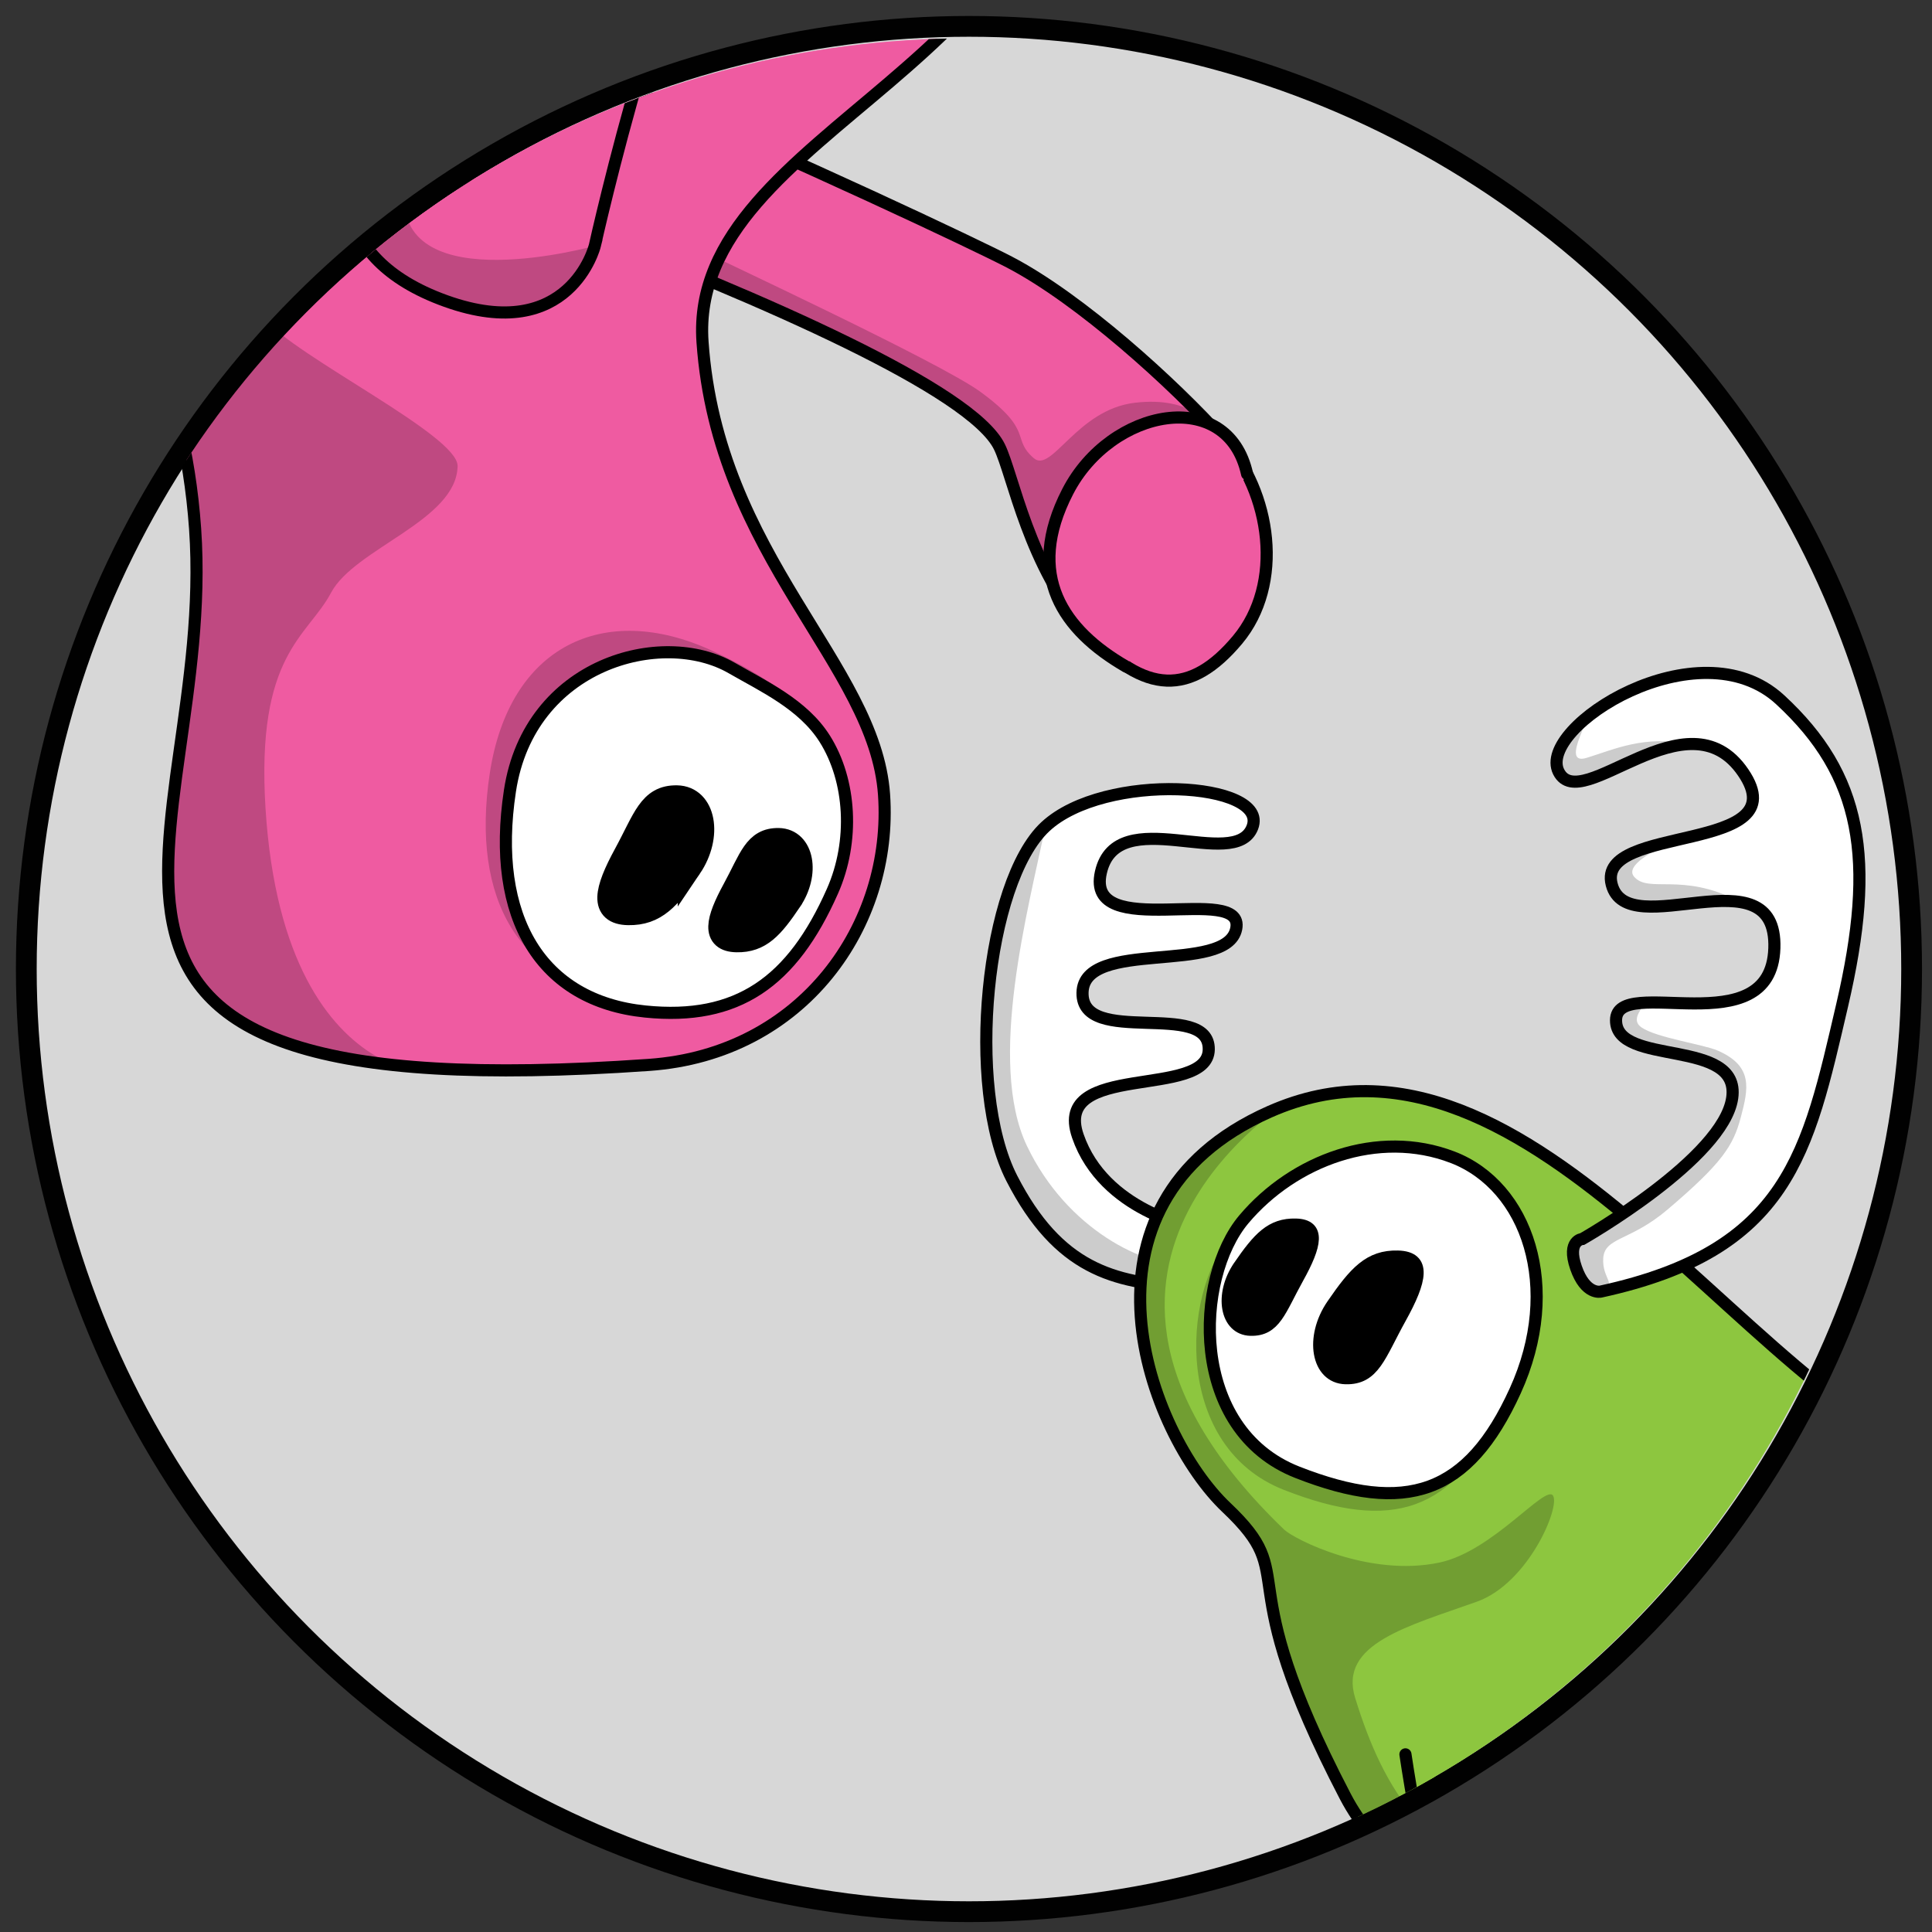
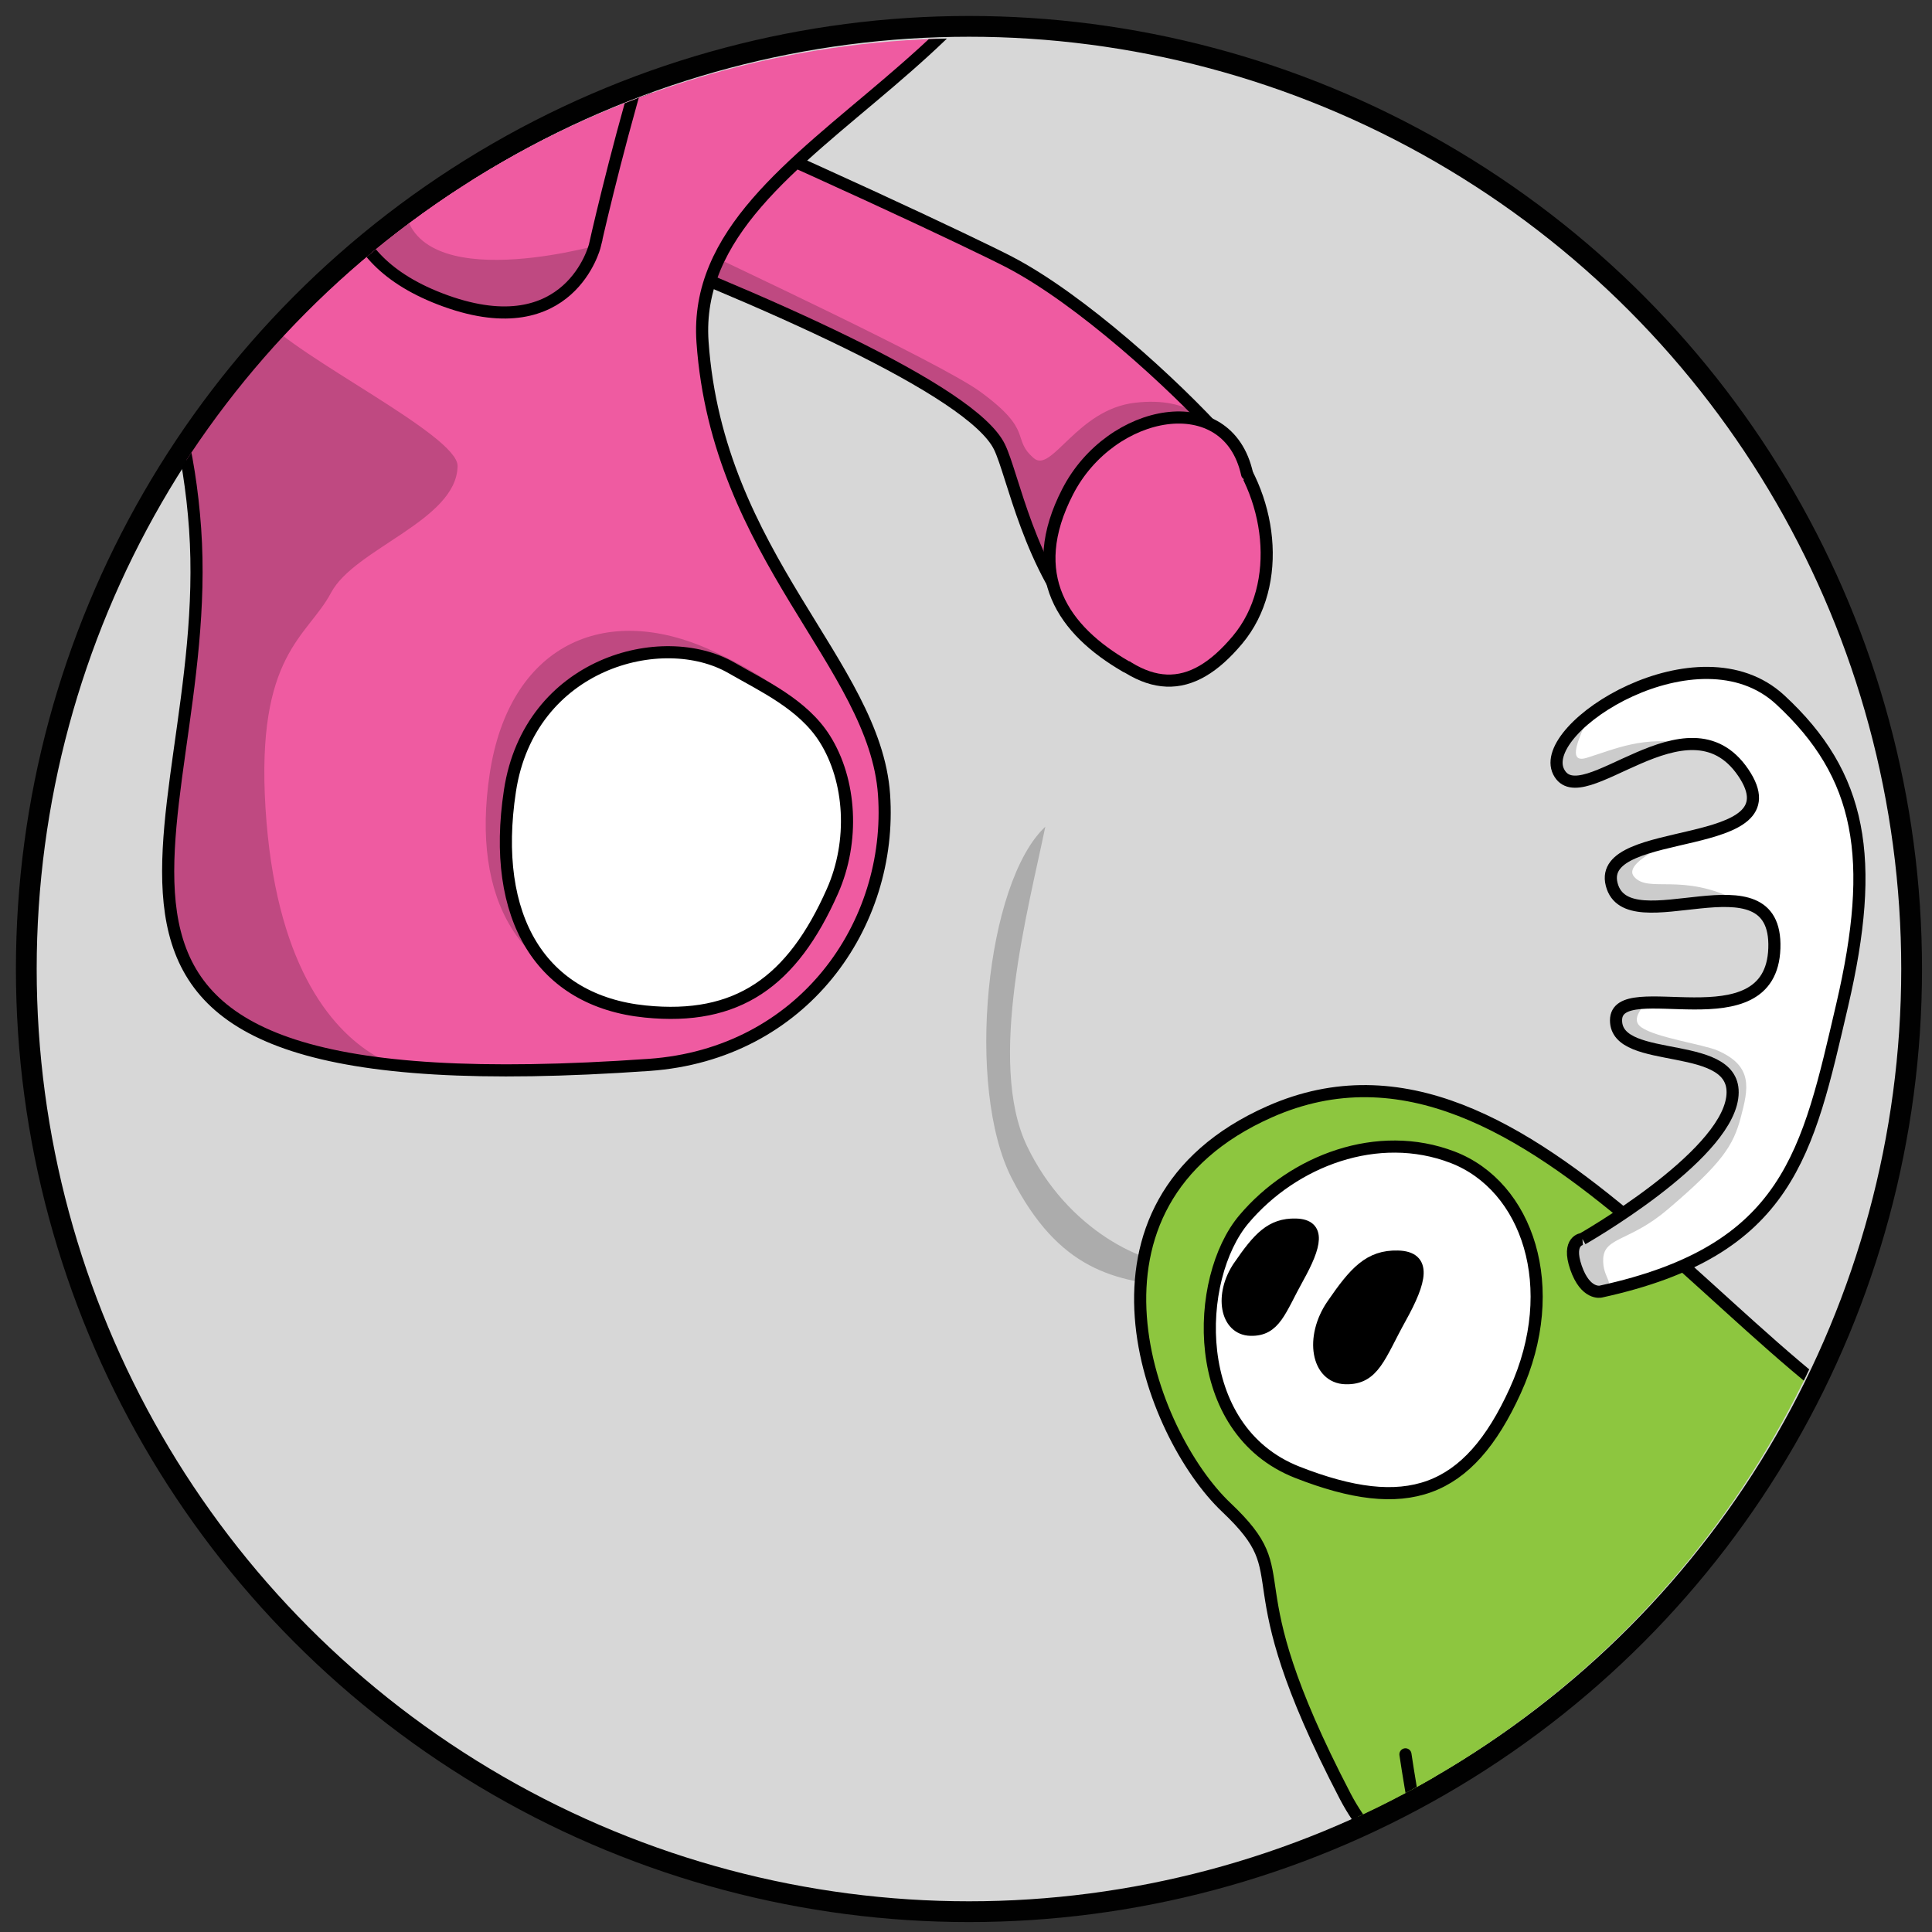
<svg xmlns="http://www.w3.org/2000/svg" xmlns:xlink="http://www.w3.org/1999/xlink" width="139.5" height="139.5">
  <rect width="100%" height="100%" fill="#333333" stroke="none" />
  <style>.B{opacity:.2}.C{stroke-width:.885}.D{stroke:#000}.E{fill:#fff}.F{fill:#8dc63f}.G{fill:#ef5ba1}.H{fill-opacity:.803}.I{stroke-miterlimit:10}.J{stroke-linecap:round}</style>
  <defs>
    <clipPath id="A">
      <circle cx="70.302" cy="70.135" r="68.065" stroke="#848484" stroke-opacity="1" class="E H" />
    </clipPath>
    <path id="B" d="M119.869 139.567s.885 12.701-4.177 13.357-10.338-16.983-10.338-16.983" />
    <path id="C" d="M151.873 144.618s-.027 12.729-5.121 13.018-7.461-12.452-7.461-12.452" />
-     <path id="D" d="M181.763 148.59s1.859 12.592-3.137 13.636-9.62-13.8-9.62-13.8" />
  </defs>
  <circle cx="69.964" cy="69.968" r="68.065" stroke="#010101" stroke-width="1.5" paint-order="normal" class="E H" />
  <g clip-path="url(#A)" transform="matrix(.989 0 0 .989 .259 .721)">
    <g class="C D F">
      <use xlink:href="#B" />
      <use xlink:href="#C" />
      <use xlink:href="#D" />
    </g>
-     <path d="M86.846 88.861s-6.514-1.152-8.416-6.65 9.503-2.643 9.557-6.321-9.294-.138-9.216-4.145 10.551-1.262 11.221-4.671-11.058 1.057-9.88-4.116 9.79.012 11.06-3.291-10.783-4.082-15.118-.038-5.846 19.051-2.442 25.679 7.451 7.599 12.571 7.914c5.115.317 5.01-3.942.663-4.361z" class="C D E I" />
    <path d="M86.345 91.585c-2.948.202-8.69-2.499-11.631-8.651s.129-17.387 1.339-23.304c-4.339 4.043-5.846 19.051-2.442 25.679s7.451 7.599 12.571 7.914 1.739-1.744.163-1.638z" class="B" />
    <use xlink:href="#C" class="B" />
    <use xlink:href="#D" class="B" />
    <use xlink:href="#B" class="B" />
    <path d="M191.811 109.217c11.61 17.618 2.487 43.472-19.945 42.744s-65.246-4.904-73.916-21.548-3.046-15.755-8.676-21.085-12.08-22.137 3.149-28.887c9.671-4.286 18.519 1.219 26.857 8.295 9.055 7.684 17.505 17.223 25.75 18.1 15.836 1.686 36.923-12.582 46.781 2.381z" class="C D F" />
-     <path d="M171.865 151.96c-22.431-.725-65.246-4.904-73.916-21.548s-3.046-15.755-8.676-21.085-12.08-22.137 3.149-28.887c3.53-1.564-19.653 10.58 1.063 30.498.738.708 6.217 3.503 11.354 2.41 3.891-.827 7.73-5.726 8.281-4.886.544.833-1.81 6.402-5.551 7.742-5.019 1.795-10.124 3.067-8.893 7.032 2.148 6.925 5.065 11.453 14.366 15.844 6.803 3.208 53.513 15.25 65.685 9.909 12.167-5.343.476 3.211-6.862 2.971zm-67.06-66.914c5.458 2.101 8.012 9.498 4.568 17.053s-7.954 9.065-15.908 5.942-7.527-14.177-3.904-18.47 9.788-6.623 15.244-4.525z" class="B" />
    <g class="C D">
      <path d="M105.797 83.762c5.454 2.1 8.007 9.497 4.565 17.052s-7.955 9.065-15.911 5.944c-7.949-3.123-7.521-14.177-3.898-18.472s9.784-6.622 15.244-4.524z" class="E" />
      <path d="M90.206 91.717c-1.415 2.063-.97 4.591.829 4.638s2.132-1.413 3.454-3.792 1.646-3.843-.149-3.887-2.715.979-4.134 3.041zm6.815 2.812c-1.638 2.384-1.124 5.308.956 5.362 2.074.053 2.467-1.636 3.991-4.386 1.53-2.751 1.902-4.441-.173-4.494s-3.136 1.133-4.774 3.518z" />
      <g class="F J">
        <path d="M186.374 134.549s4.021 27.321-.967 28.426-12.117-20.753-12.117-20.753m-17.722-3.009s4.527 17.547-.31 19.199-12.987-21.494-12.987-21.494m-27.563-.029s1.49 14.881-3.566 15.556-8.795-25.092-8.795-25.092" />
      </g>
-       <path d="M115.268 89.723s10.314-5.868 10.936-10.3-8.494-2.238-8.482-5.665 11.323 1.904 11.559-5.261-10.736-.196-11.877-4.66 13.682-2.172 9.602-8.167-11.834 3.208-13.473-.05 10.216-10.767 16.174-5.261 7.026 11.586 4.519 22.322-3.857 17.891-17.629 20.889c0 0-1.105.253-1.798-1.751s.469-2.096.469-2.096z" class="E I" />
+       <path d="M115.268 89.723s10.314-5.868 10.936-10.3-8.494-2.238-8.482-5.665 11.323 1.904 11.559-5.261-10.736-.196-11.877-4.66 13.682-2.172 9.602-8.167-11.834 3.208-13.473-.05 10.216-10.767 16.174-5.261 7.026 11.586 4.519 22.322-3.857 17.891-17.629 20.889c0 0-1.105.253-1.798-1.751s.469-2.096.469-2.096" class="E I" />
    </g>
    <path d="M115.24 89.646s10.316-5.867 10.937-10.299-8.489-2.272-8.48-5.665c.002-1.318.717-1.058 1.655-1.166 1.087-.125-.862 1.007.23 1.765s4.535 1.24 5.564 1.691c2.627 1.147 2.229 2.802 1.685 4.872-.55 2.07-1.343 3.327-5.348 6.733-2.731 2.325-4.591 2.004-4.695 3.553s1.132 1.898-.218 2.363c0 0-1.104.255-1.799-1.752s.469-2.095.469-2.095zm7.839-36.05c-3.89-.043-8.354 4.401-9.548 2.025-.497-.995.26-2.386 1.727-3.685 1.118-.987-1.776 3.305.311 2.666s4.181-1.662 7.51-1.006zm3.527 11.433c-5.074-.068-8.465 1.731-9.23-1.268-.462-1.802 1.684-2.503 4.135-3.092 1.772-.427-3.496 1.408-2.475 2.604 1.071 1.246 3.463-.339 7.57 1.756zm61.28 89.65c-.11 4.418-.762 7.916-2.479 8.295-3.521.781-8.101-9.871-10.499-16.21-1-2.647 4.206 7.951 8.058 12.402s4.92-4.487 4.92-4.487zm-30.407-3.114c.094 3.346-.4 6.225-2.221 6.847-4.84 1.652-12.987-21.494-12.987-21.494s6.973 15.22 10.397 18.093 4.764-5.263 4.811-3.446zm-42.918-4.745c-.451 2.893-1.428 5.358-3.419 5.625-5.059.671-8.795-25.092-8.795-25.092s4.077 18.366 7.145 21.738 5.765-6.729 5.069-2.271z" class="B" />
    <path d="M12.449 5.479s56.227 18.168 60.256 26.414c1.003 2.061 2.166 8.809 6.393 13.49s7.599 4.657 10.994.595 2.496-10.729-1.085-14.708c-3.586-3.98-10.396-10.171-15.59-12.872-4.827-2.511-51.022-24.165-59.49-23.153" class="C D G" />
    <path d="M49.813 18.875s13.141 6.039 16.472 7.877c2.162 1.193 4.835 1.896 6.421 5.141 1.003 2.061 2.166 8.809 6.393 13.49 2.028 2.244 2.496-3.455 4.865-6.828 2.573-3.667 6.909-5.215 5.044-7.286-.841-.934-2.184-3.087-6.414-2.594s-6.076 5.178-7.379 4.047c-1.684-1.457.062-1.951-3.901-4.847-2.963-2.166-19.446-9.825-20.625-10.438" class="B" />
    <path d="M47.121 77.017c11.23-.787 17.823-10.229 17.159-19.742S52.126 39.94 51.028 24.235 79.546 3.933 77.909-19.448s-12.594-41.726-42.5-39.631S-6.655-33.22-5.195-12.366s17.574 27.329 19.178 50.249-16.594 42.615 33.138 39.134z" class="C D G" />
    <path fill-opacity=".2" d="M30.656 77.221c4.423.313-10.127 3.582-11.534-18.948-.7-11.265 3.066-12.49 4.786-15.729s9.174-5.27 9.238-9.247c.039-2.251-11.757-7.932-14.198-10.825C12.768 15.14 1.669 4.097 1.041-19.022.166-51.26 45.787-59.806 35.409-59.079 5.5-56.987-6.655-33.22-5.195-12.366s17.574 27.329 19.178 50.249c1.392 19.865-12.097 37.31 16.673 39.338z" />
    <path d="M45.38 71.842c-7.601-.77-11.304-6.808-9.883-16.12s8.333-12.56 16.188-8.964c7.848 3.597 11.869 8.382 7.359 16.297s-6.939 9.469-13.664 8.787z" class="B" />
    <g class="D">
      <path d="M46.849 73.12c-7.596-.769-11.301-6.808-9.88-16.12s11.109-11.896 16.185-8.963c2.292 1.323 5.21 2.656 6.796 5.167 1.929 3.057 2.175 7.493.563 11.131-2.934 6.63-6.937 9.466-13.664 8.785z" class="C E" />
      <g stroke-width="1.77">
-         <path d="M57.408 64.995c1.328-1.962.885-4.355-.818-4.387s-2.009 1.357-3.239 3.62c-1.236 2.264-1.532 3.65.168 3.682s2.563-.95 3.889-2.915zm-7.305-2.433c1.533-2.27 1.021-5.038-.945-5.071s-2.324 1.568-3.75 4.186-1.771 4.218.196 4.253 2.965-1.095 4.499-3.368z" />
-       </g>
+         </g>
      <g class="C G">
        <path d="M43.162 17.22s5.604-25.133 10.249-28.513 31.896-14.534 36.462-15.365c2.256-.408 6.762 1.247 12.417-1.556 5.646-2.8 5.654-7.7 2.667-12.069s-6.46-4.605-11.266-2.236-5.543 5.673-9.549 9.938c-1.78 1.894-32.308 8.721-37.789 13.608S25.953 6.97 25.262 11.365c0 0-2.021 6.641 7.032 9.886s10.868-4.031 10.868-4.031z" />
        <path d="M81.95 47.936c-4.581-2.648-7.412-6.664-4.259-12.779s11.685-7.709 13.096-1.277" class="J" />
      </g>
    </g>
    <path d="M43.162 17.22s-14.255 3.991-13.927-3.78c.33-7.857 22.6-37.3 17.118-32.412-5.477 4.889-20.4 25.943-21.091 30.338 0 0-2.457 6.319 7.032 9.886s10.868-4.032 10.868-4.032z" class="B" />
  </g>
</svg>